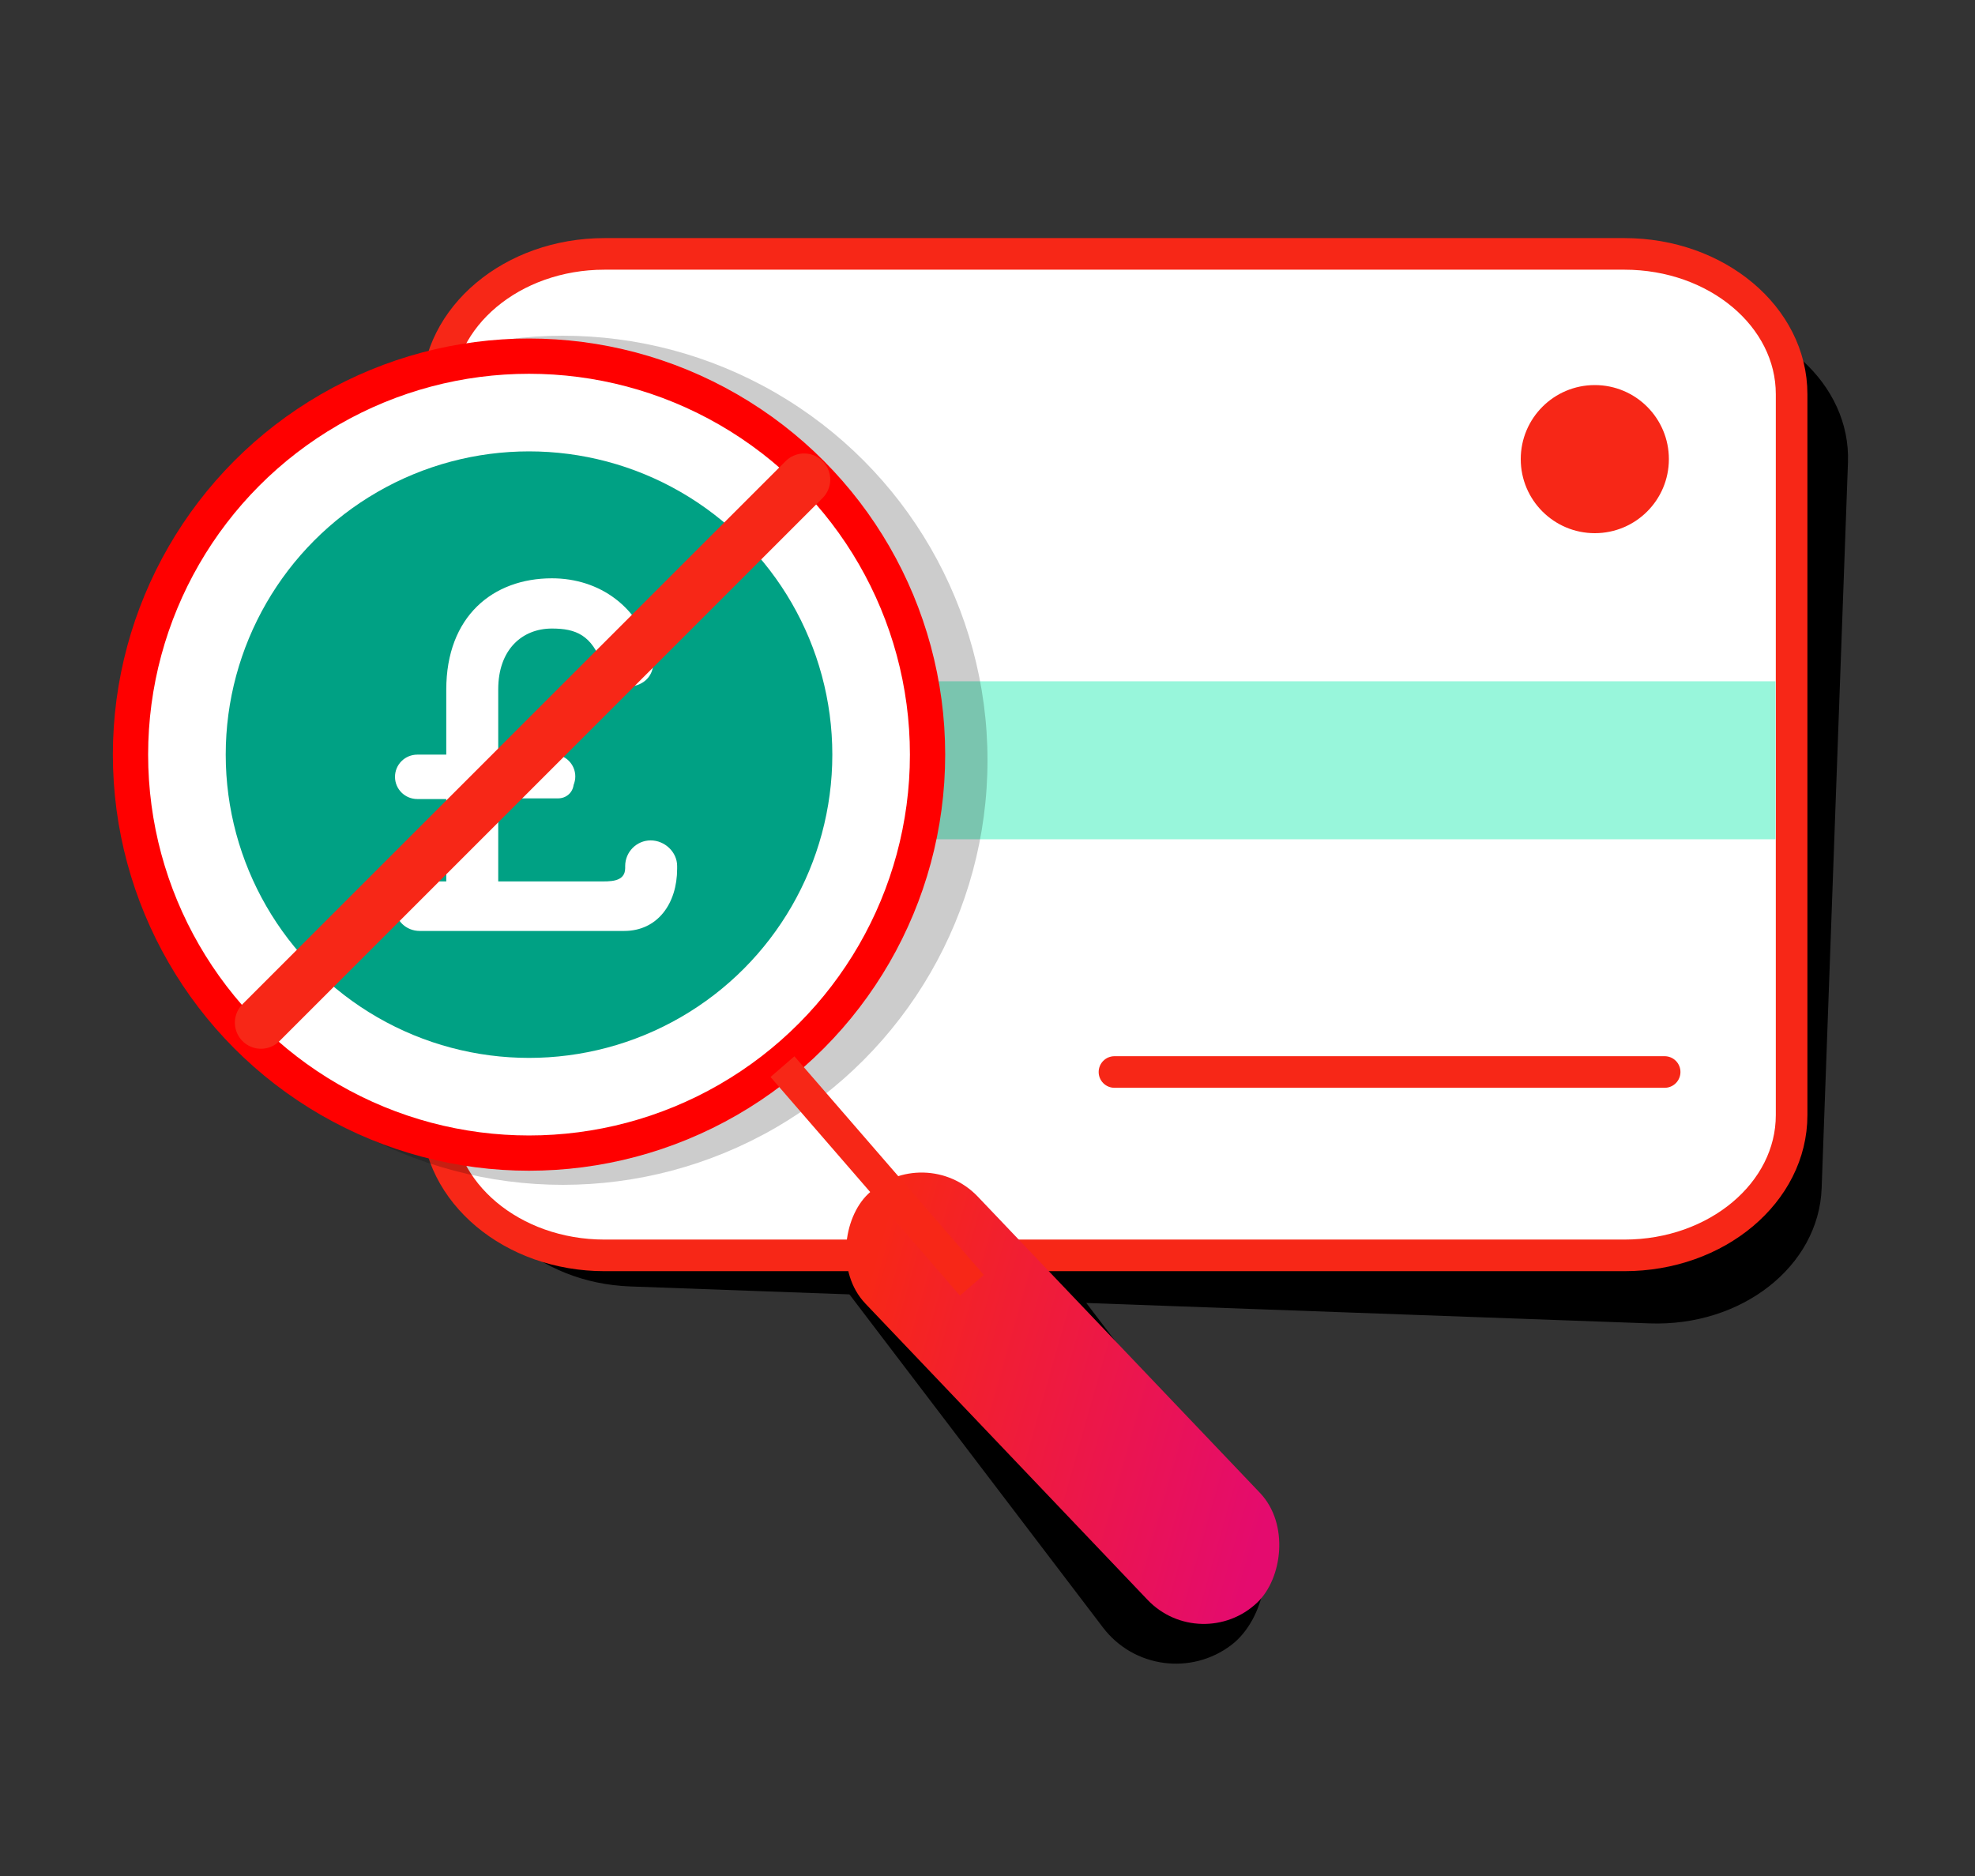
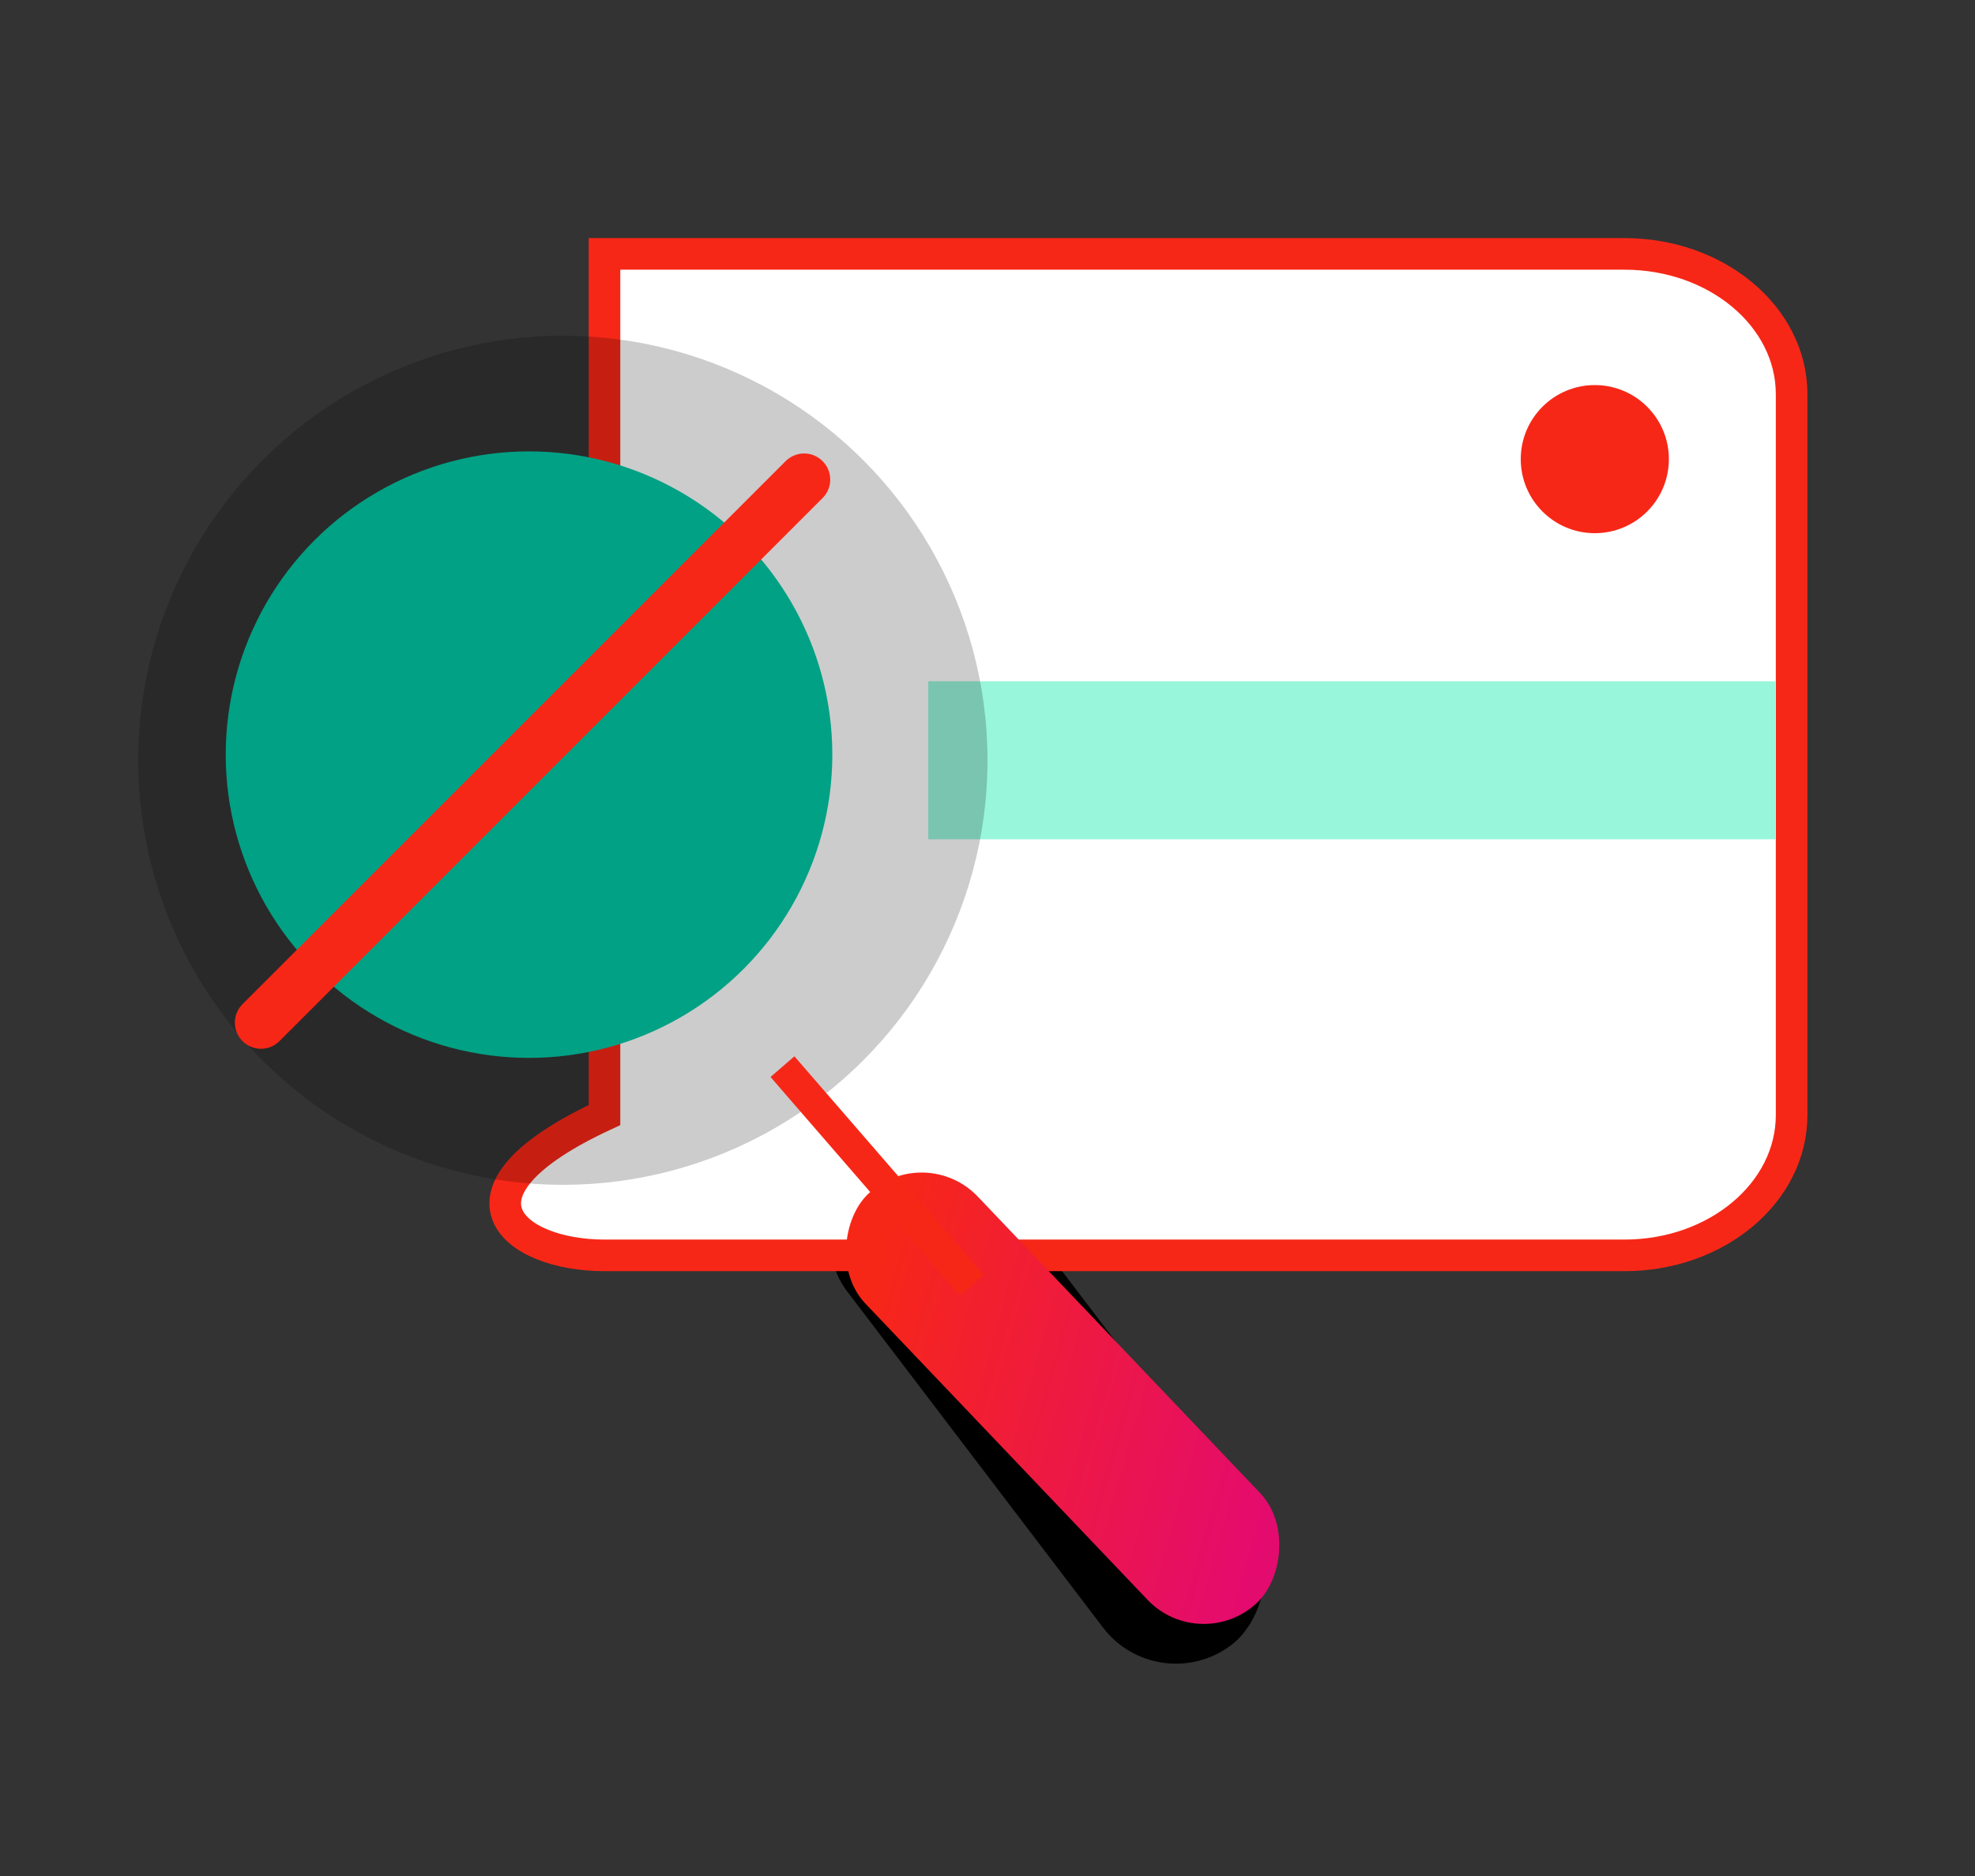
<svg xmlns="http://www.w3.org/2000/svg" width="200" height="190" viewBox="0 0 200 190" fill="none">
  <rect x="0" y="0" width="200" height="190" fill="#333333" stroke="none" />
  <rect x="94.907" y="112.123" width="61.394" height="18.561" rx="9.28" transform="rotate(52.73 94.907 112.123)" fill="black" />
-   <path d="M170.737 31.909L67.519 28.166C58.176 27.828 50.369 33.959 50.083 41.86L47.418 115.37C47.131 123.271 54.473 129.951 63.816 130.29L167.035 134.032C176.378 134.371 184.184 128.24 184.471 120.338L187.136 46.829C187.422 38.927 180.08 32.247 170.737 31.909Z" fill="black" />
-   <path d="M164.501 25.714H61.214C51.865 25.714 44.286 32.076 44.286 39.924V112.933C44.286 120.781 51.865 127.143 61.214 127.143H164.501C173.85 127.143 181.429 120.781 181.429 112.933V39.924C181.429 32.076 173.85 25.714 164.501 25.714Z" fill="white" stroke="#F72717" stroke-width="3.2" stroke-miterlimit="10" />
+   <path d="M164.501 25.714H61.214V112.933C44.286 120.781 51.865 127.143 61.214 127.143H164.501C173.85 127.143 181.429 120.781 181.429 112.933V39.924C181.429 32.076 173.85 25.714 164.501 25.714Z" fill="white" stroke="#F72717" stroke-width="3.2" stroke-miterlimit="10" />
  <rect x="94" y="69" width="85.8" height="16" fill="#98F6DB" />
  <circle cx="57" cy="77" r="43" fill="black" fill-opacity="0.2" />
-   <circle cx="53.572" cy="76.428" r="40.357" fill="white" stroke="#FF0000" stroke-width="3.571" />
  <circle cx="53.572" cy="76.429" r="30.714" fill="#00A184" />
  <rect x="93.6" y="115.504" width="57.143" height="15.714" rx="7.857" transform="rotate(46.399 93.6 115.504)" fill="url(#paint0_linear_5485_11004)" />
-   <path d="M68.571 87.745V87.987C68.571 91.517 66.585 94.286 63.206 94.286H42.509C41.115 94.286 40 93.213 40 91.829C40 90.444 41.15 89.268 42.509 89.268H45.192V80.927H42.265C41.011 80.927 40 79.924 40 78.678C40 77.432 41.011 76.428 42.265 76.428H45.192V69.853C45.192 62.413 49.93 58.571 55.889 58.571C60.732 58.571 64.808 61.478 66.063 66.496C66.411 67.915 65.645 69.161 64.216 69.472C62.648 69.784 61.533 68.85 61.011 67.361C59.93 64.316 58.328 63.658 55.889 63.658C52.892 63.658 50.453 65.769 50.453 69.819V76.394H55.993C57.247 76.394 58.258 77.397 58.258 78.643C58.258 78.955 58.188 79.232 58.084 79.508C57.979 80.304 57.317 80.858 56.516 80.858H50.453V89.268H60.662C61.707 89.268 63.31 89.371 63.31 87.918V87.71C63.31 86.291 64.46 85.115 65.888 85.115C67.317 85.115 68.571 86.291 68.571 87.71V87.745Z" fill="white" />
  <path d="M79.237 108.029L98.417 130.172" stroke="#F72717" stroke-width="3.2" />
-   <path d="M112.857 108.571H168.572" stroke="#F72717" stroke-width="3.2" stroke-miterlimit="10" stroke-linecap="round" />
  <path d="M26.429 103.572L81.429 48.572" stroke="#F72717" stroke-width="5.29" stroke-linecap="round" />
  <path d="M161.5 54C165.642 54 169 50.642 169 46.5C169 42.358 165.642 39 161.5 39C157.358 39 154 42.358 154 46.5C154 50.642 157.358 54 161.5 54Z" fill="#F72717" />
  <defs>
    <linearGradient id="paint0_linear_5485_11004" x1="100.573" y1="130.442" x2="139.633" y2="107.334" gradientUnits="userSpaceOnUse">
      <stop stop-color="#F72717" />
      <stop offset="1" stop-color="#E40B6E" />
    </linearGradient>
  </defs>
</svg>